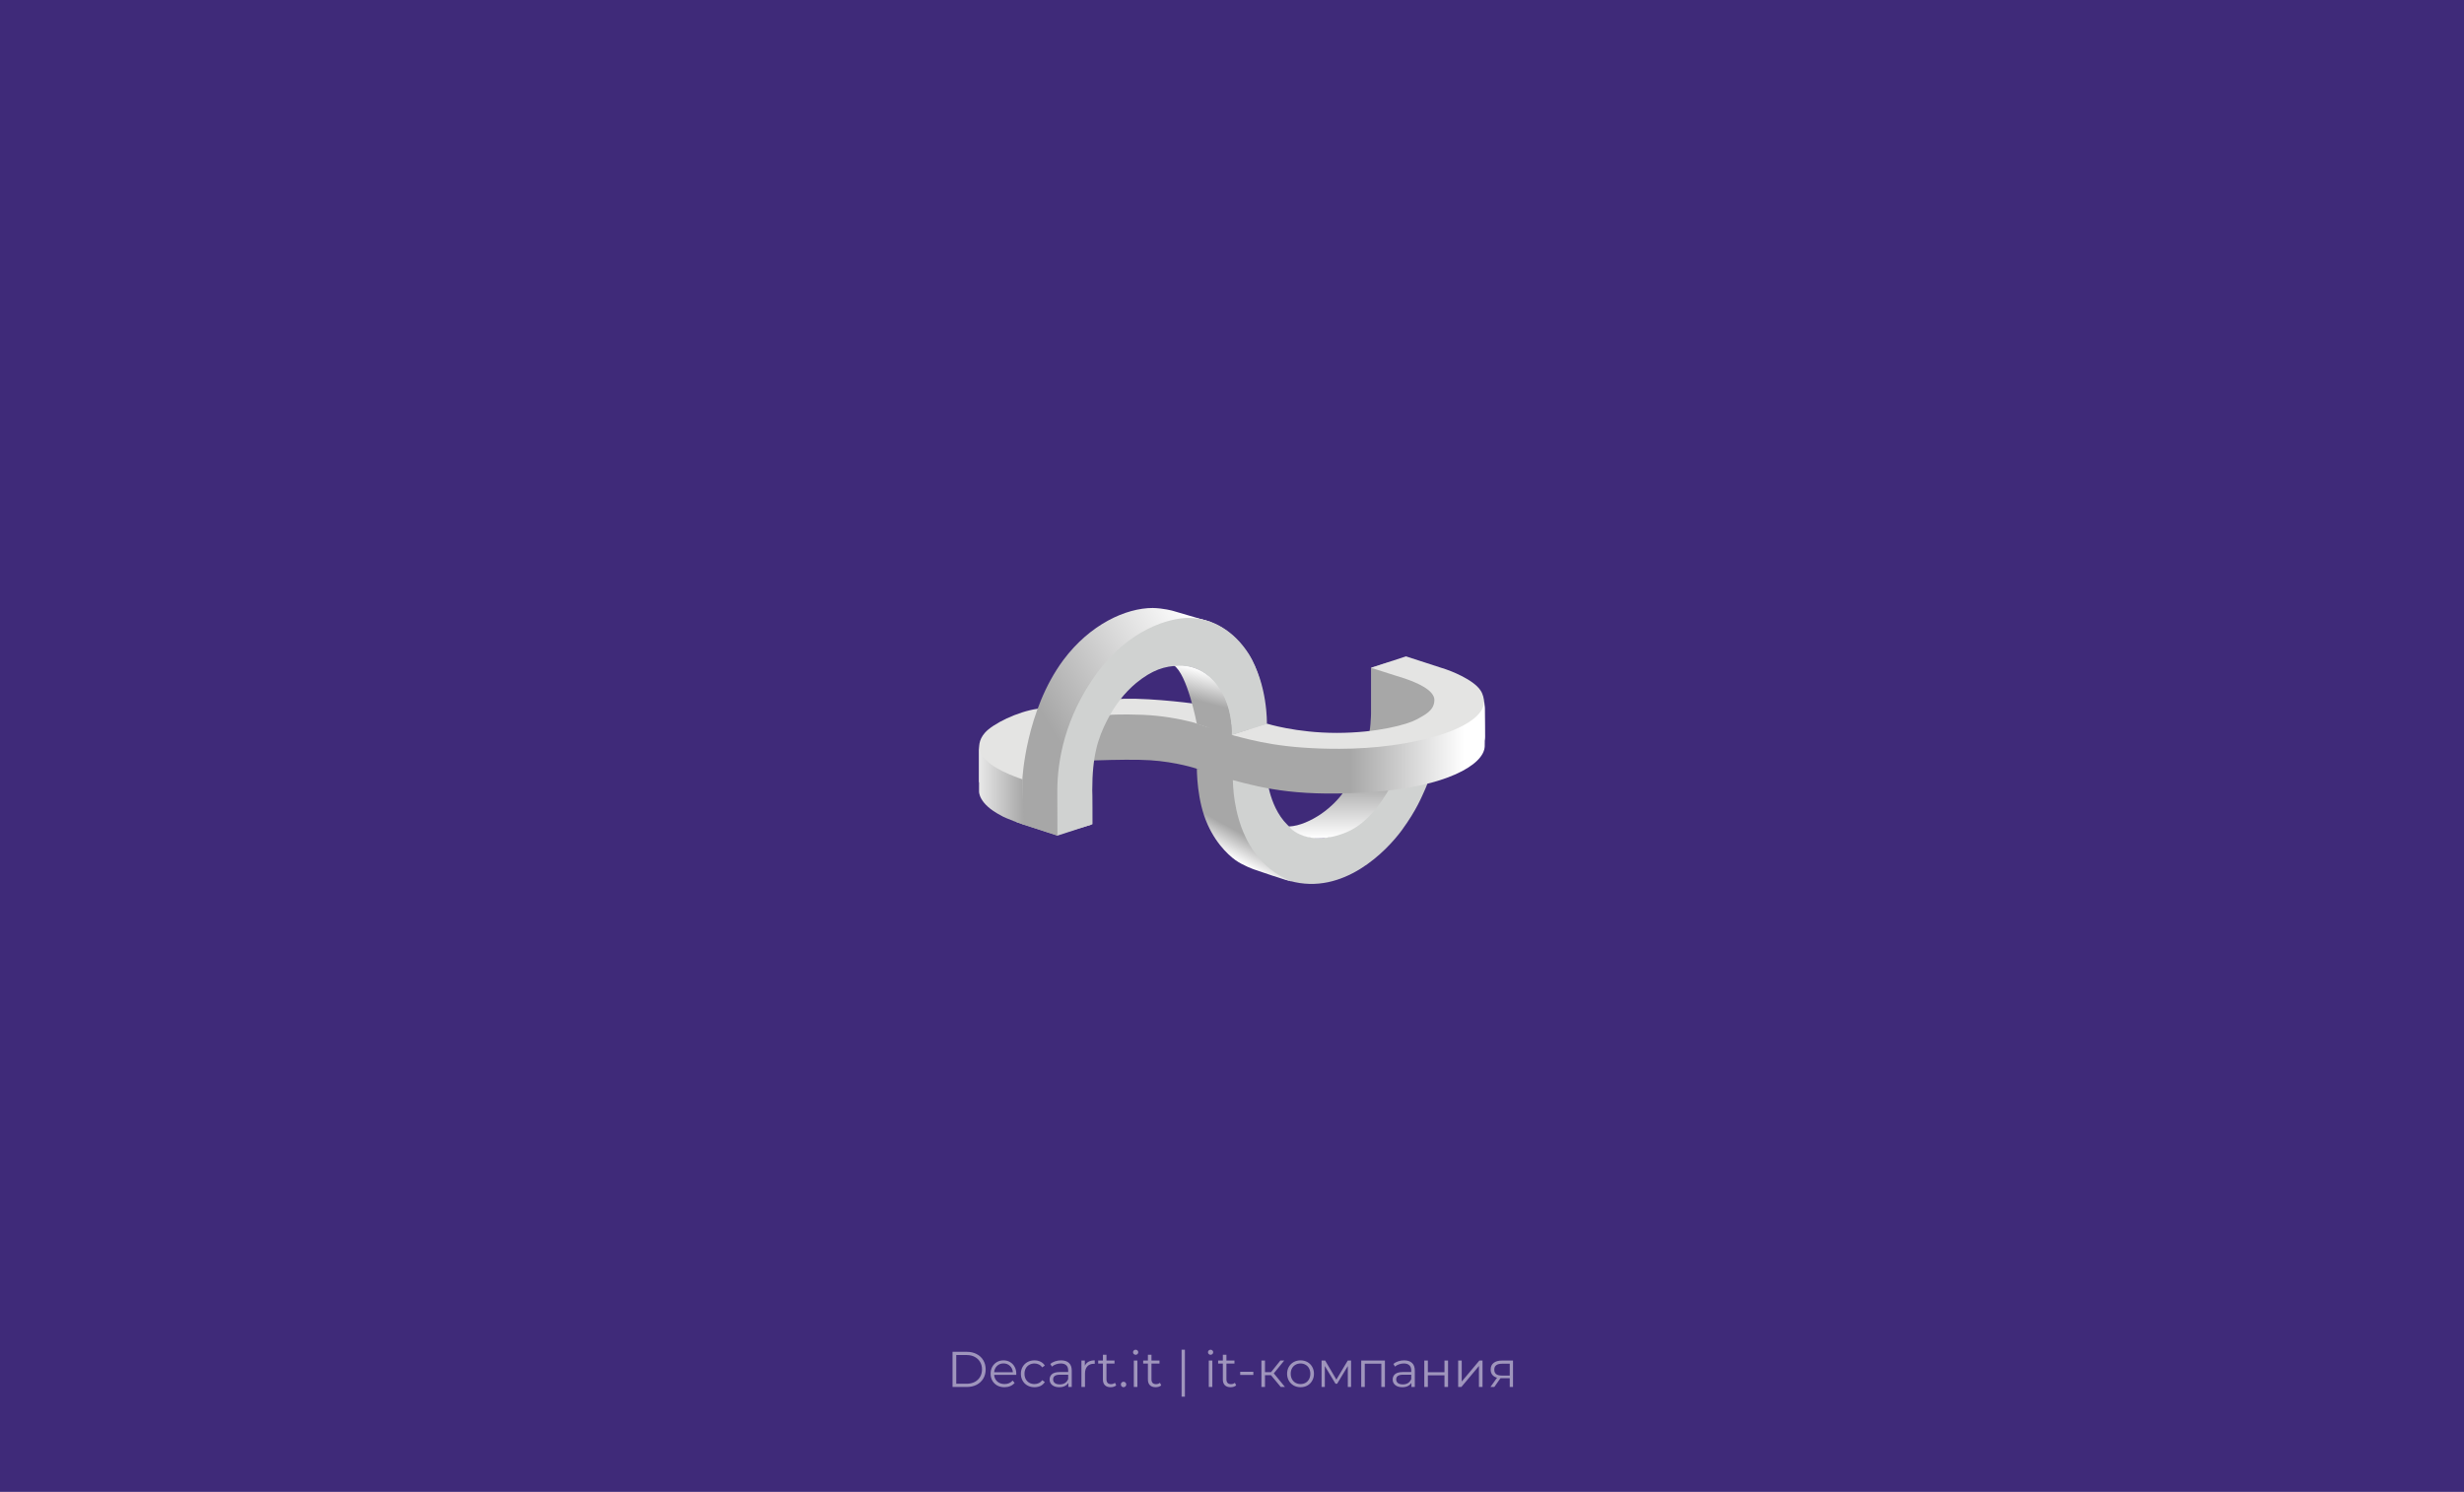
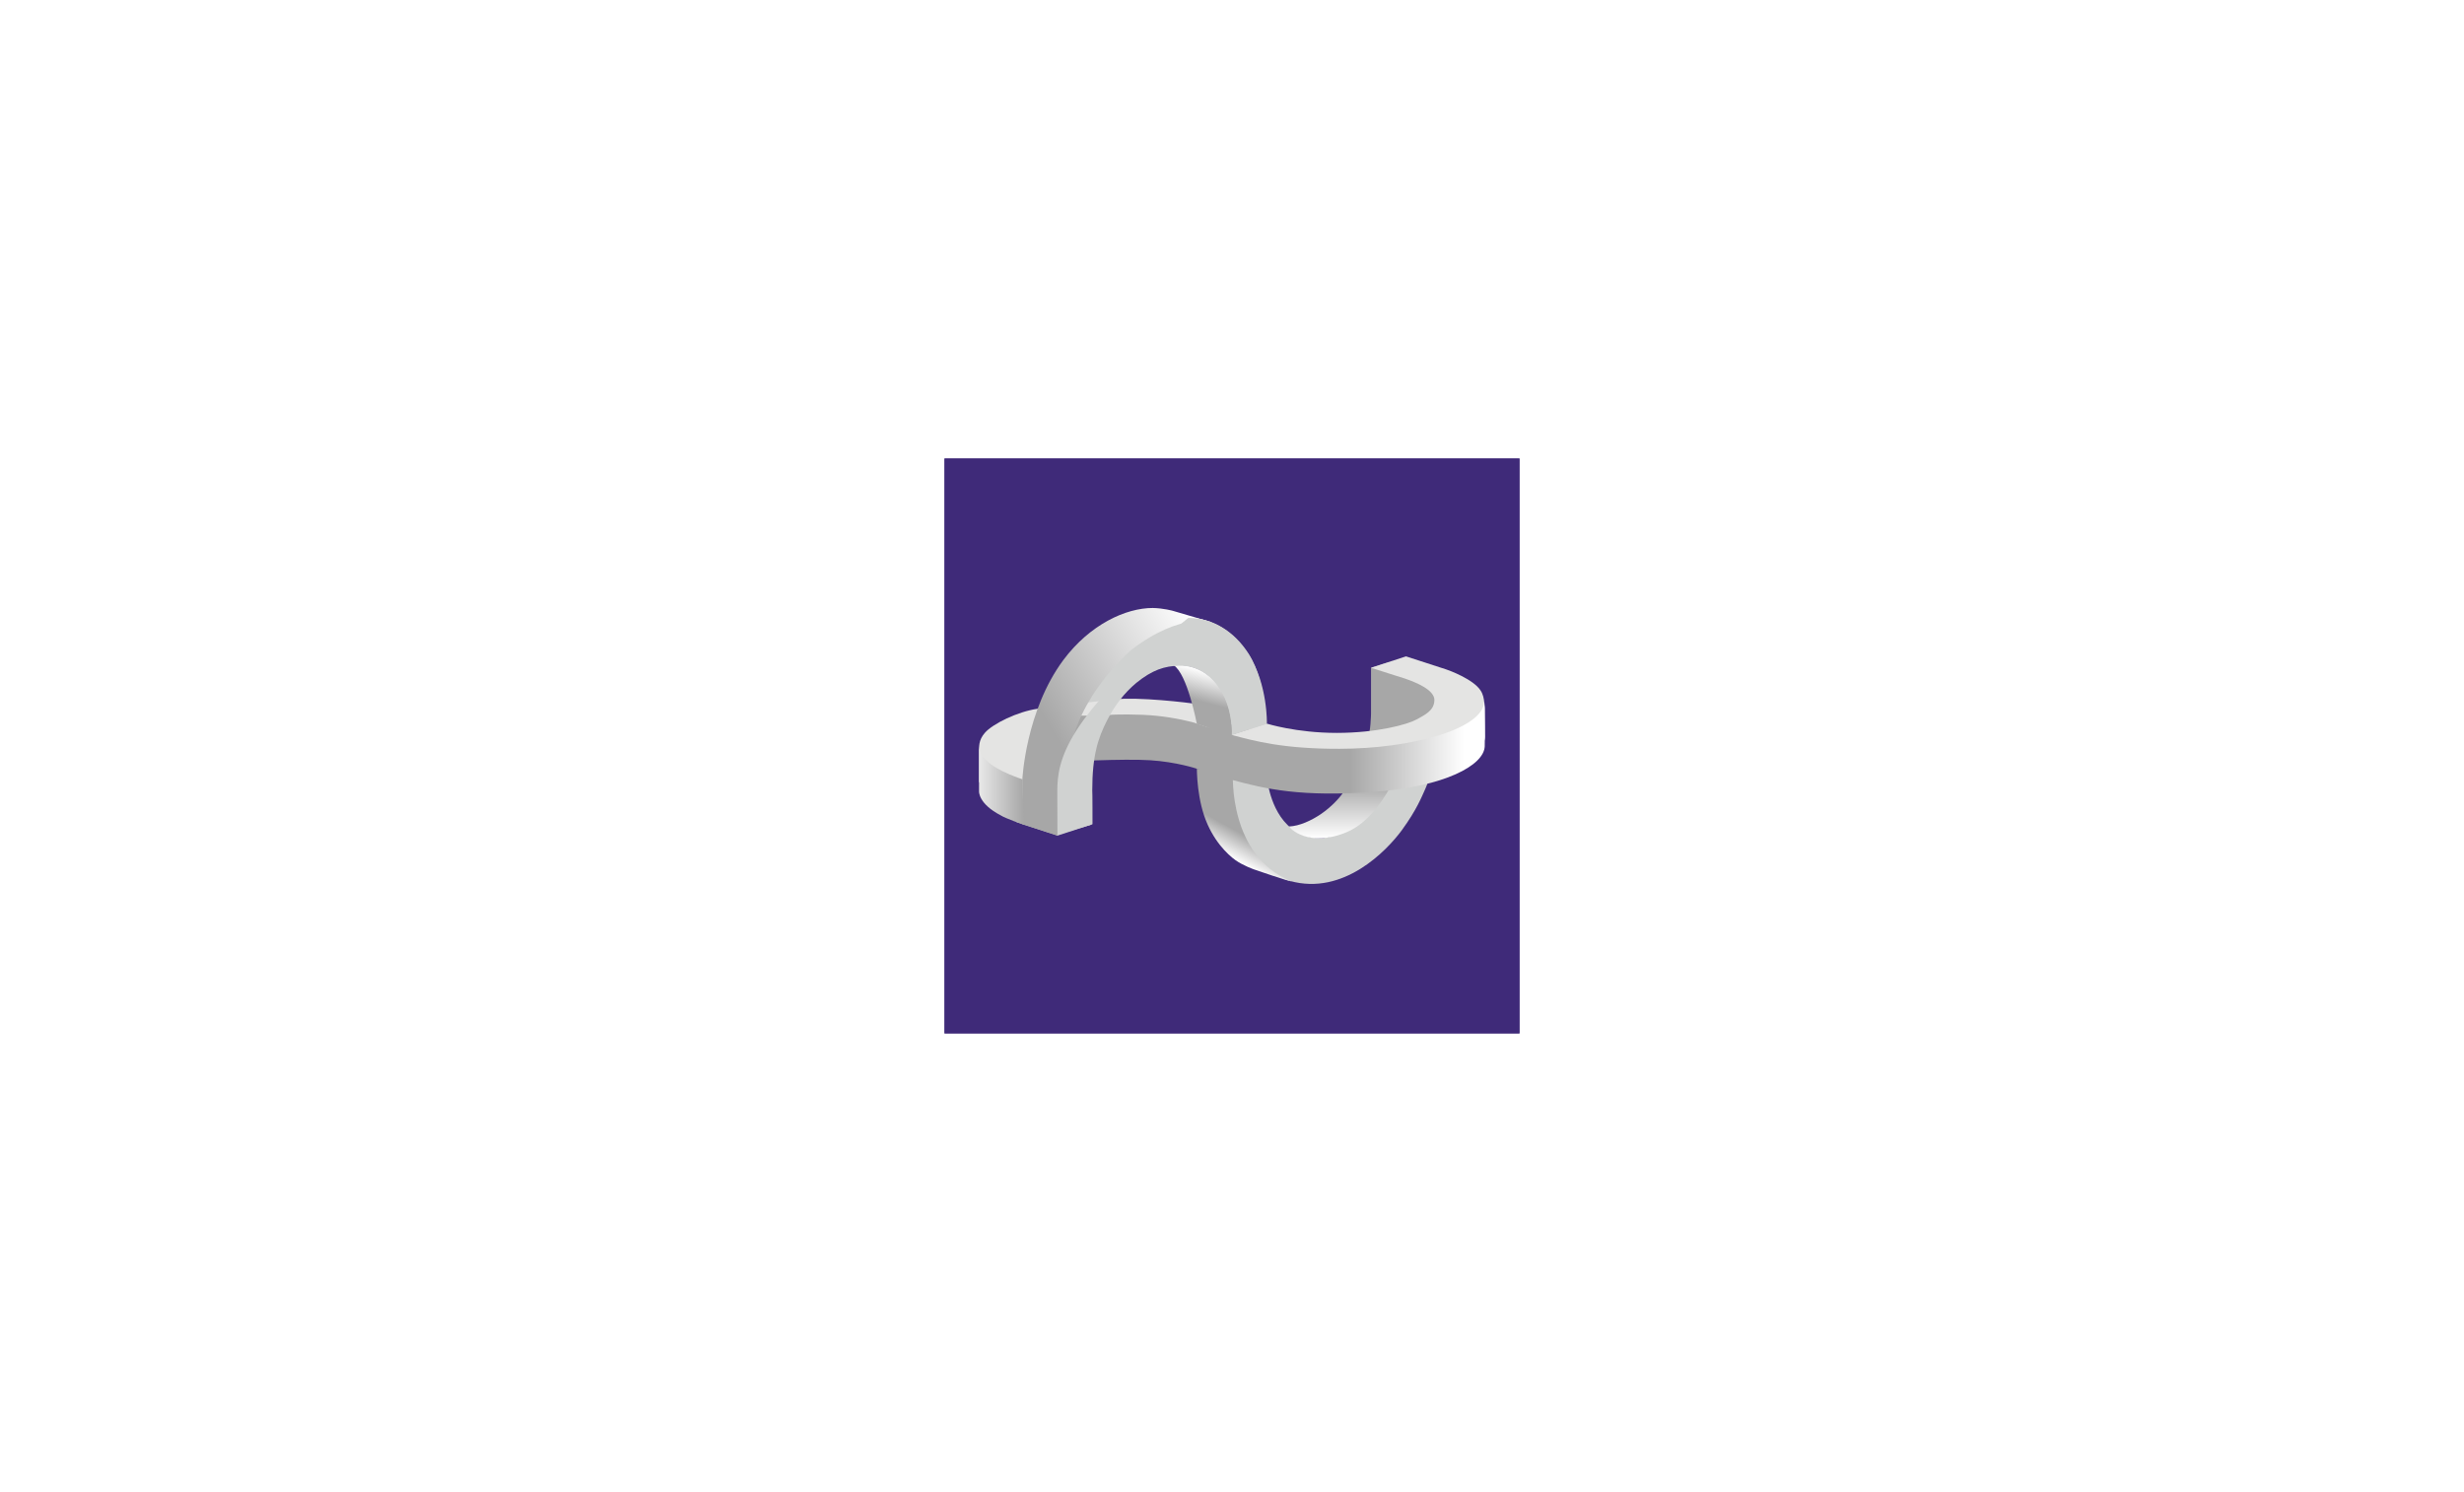
<svg xmlns="http://www.w3.org/2000/svg" width="1080" height="654" viewBox="0 0 1080 654" fill="none">
-   <rect width="1080" height="654" fill="#3F2A79" />
  <path opacity="0.5" d="M417.508 592.6H423.778C425.406 592.6 426.843 592.93 428.09 593.59C429.337 594.235 430.305 595.145 430.994 596.318C431.683 597.477 432.028 598.804 432.028 600.3C432.028 601.796 431.683 603.131 430.994 604.304C430.305 605.463 429.337 606.372 428.09 607.032C426.843 607.677 425.406 608 423.778 608H417.508V592.6ZM423.69 606.592C425.039 606.592 426.22 606.328 427.232 605.8C428.244 605.257 429.029 604.517 429.586 603.578C430.143 602.625 430.422 601.532 430.422 600.3C430.422 599.068 430.143 597.983 429.586 597.044C429.029 596.091 428.244 595.35 427.232 594.822C426.22 594.279 425.039 594.008 423.69 594.008H419.136V606.592H423.69ZM445.43 602.698H435.75C435.838 603.901 436.3 604.876 437.136 605.624C437.972 606.357 439.028 606.724 440.304 606.724C441.022 606.724 441.682 606.599 442.284 606.35C442.885 606.086 443.406 605.705 443.846 605.206L444.726 606.218C444.212 606.834 443.567 607.303 442.79 607.626C442.027 607.949 441.184 608.11 440.26 608.11C439.072 608.11 438.016 607.861 437.092 607.362C436.182 606.849 435.471 606.145 434.958 605.25C434.444 604.355 434.188 603.343 434.188 602.214C434.188 601.085 434.43 600.073 434.914 599.178C435.412 598.283 436.087 597.587 436.938 597.088C437.803 596.589 438.771 596.34 439.842 596.34C440.912 596.34 441.873 596.589 442.724 597.088C443.574 597.587 444.242 598.283 444.726 599.178C445.21 600.058 445.452 601.07 445.452 602.214L445.43 602.698ZM439.842 597.682C438.727 597.682 437.788 598.041 437.026 598.76C436.278 599.464 435.852 600.388 435.75 601.532H443.956C443.853 600.388 443.42 599.464 442.658 598.76C441.91 598.041 440.971 597.682 439.842 597.682ZM453.427 608.11C452.283 608.11 451.256 607.861 450.347 607.362C449.452 606.863 448.748 606.167 448.235 605.272C447.722 604.363 447.465 603.343 447.465 602.214C447.465 601.085 447.722 600.073 448.235 599.178C448.748 598.283 449.452 597.587 450.347 597.088C451.256 596.589 452.283 596.34 453.427 596.34C454.424 596.34 455.312 596.538 456.089 596.934C456.881 597.315 457.504 597.88 457.959 598.628L456.793 599.42C456.412 598.848 455.928 598.423 455.341 598.144C454.754 597.851 454.116 597.704 453.427 597.704C452.591 597.704 451.836 597.895 451.161 598.276C450.501 598.643 449.98 599.171 449.599 599.86C449.232 600.549 449.049 601.334 449.049 602.214C449.049 603.109 449.232 603.901 449.599 604.59C449.98 605.265 450.501 605.793 451.161 606.174C451.836 606.541 452.591 606.724 453.427 606.724C454.116 606.724 454.754 606.585 455.341 606.306C455.928 606.027 456.412 605.602 456.793 605.03L457.959 605.822C457.504 606.57 456.881 607.142 456.089 607.538C455.297 607.919 454.41 608.11 453.427 608.11ZM465.076 596.34C466.586 596.34 467.745 596.721 468.552 597.484C469.358 598.232 469.762 599.347 469.762 600.828V608H468.266V606.196C467.914 606.797 467.393 607.267 466.704 607.604C466.029 607.941 465.222 608.11 464.284 608.11C462.993 608.11 461.966 607.802 461.204 607.186C460.441 606.57 460.06 605.756 460.06 604.744C460.06 603.761 460.412 602.969 461.116 602.368C461.834 601.767 462.971 601.466 464.526 601.466H468.2V600.762C468.2 599.765 467.921 599.009 467.364 598.496C466.806 597.968 465.992 597.704 464.922 597.704C464.188 597.704 463.484 597.829 462.81 598.078C462.135 598.313 461.556 598.643 461.072 599.068L460.368 597.902C460.954 597.403 461.658 597.022 462.48 596.758C463.301 596.479 464.166 596.34 465.076 596.34ZM464.526 606.878C465.406 606.878 466.161 606.68 466.792 606.284C467.422 605.873 467.892 605.287 468.2 604.524V602.632H464.57C462.59 602.632 461.6 603.321 461.6 604.7C461.6 605.375 461.856 605.91 462.37 606.306C462.883 606.687 463.602 606.878 464.526 606.878ZM475.5 598.694C475.867 597.917 476.41 597.33 477.128 596.934C477.862 596.538 478.764 596.34 479.834 596.34V597.858L479.46 597.836C478.243 597.836 477.29 598.21 476.6 598.958C475.911 599.706 475.566 600.755 475.566 602.104V608H474.004V596.428H475.5V598.694ZM489.251 607.296C488.957 607.56 488.591 607.765 488.151 607.912C487.725 608.044 487.278 608.11 486.809 608.11C485.723 608.11 484.887 607.817 484.301 607.23C483.714 606.643 483.421 605.815 483.421 604.744V597.748H481.353V596.428H483.421V593.898H484.983V596.428H488.503V597.748H484.983V604.656C484.983 605.345 485.151 605.873 485.489 606.24C485.841 606.592 486.339 606.768 486.985 606.768C487.307 606.768 487.615 606.717 487.909 606.614C488.217 606.511 488.481 606.365 488.701 606.174L489.251 607.296ZM492.463 608.11C492.14 608.11 491.862 607.993 491.627 607.758C491.407 607.523 491.297 607.237 491.297 606.9C491.297 606.563 491.407 606.284 491.627 606.064C491.862 605.829 492.14 605.712 492.463 605.712C492.786 605.712 493.064 605.829 493.299 606.064C493.534 606.284 493.651 606.563 493.651 606.9C493.651 607.237 493.534 607.523 493.299 607.758C493.064 607.993 492.786 608.11 492.463 608.11ZM496.971 596.428H498.533V608H496.971V596.428ZM497.763 593.898C497.44 593.898 497.169 593.788 496.949 593.568C496.729 593.348 496.619 593.084 496.619 592.776C496.619 592.483 496.729 592.226 496.949 592.006C497.169 591.786 497.44 591.676 497.763 591.676C498.086 591.676 498.357 591.786 498.577 592.006C498.797 592.211 498.907 592.461 498.907 592.754C498.907 593.077 498.797 593.348 498.577 593.568C498.357 593.788 498.086 593.898 497.763 593.898ZM508.973 607.296C508.68 607.56 508.313 607.765 507.873 607.912C507.448 608.044 507.001 608.11 506.531 608.11C505.446 608.11 504.61 607.817 504.023 607.23C503.437 606.643 503.143 605.815 503.143 604.744V597.748H501.075V596.428H503.143V593.898H504.705V596.428H508.225V597.748H504.705V604.656C504.705 605.345 504.874 605.873 505.211 606.24C505.563 606.592 506.062 606.768 506.707 606.768C507.03 606.768 507.338 606.717 507.631 606.614C507.939 606.511 508.203 606.365 508.423 606.174L508.973 607.296ZM517.904 591.676H519.356V612.268H517.904V591.676ZM529.821 596.428H531.383V608H529.821V596.428ZM530.613 593.898C530.29 593.898 530.019 593.788 529.799 593.568C529.579 593.348 529.469 593.084 529.469 592.776C529.469 592.483 529.579 592.226 529.799 592.006C530.019 591.786 530.29 591.676 530.613 591.676C530.935 591.676 531.207 591.786 531.427 592.006C531.647 592.211 531.757 592.461 531.757 592.754C531.757 593.077 531.647 593.348 531.427 593.568C531.207 593.788 530.935 593.898 530.613 593.898ZM541.823 607.296C541.529 607.56 541.163 607.765 540.723 607.912C540.297 608.044 539.85 608.11 539.381 608.11C538.295 608.11 537.459 607.817 536.873 607.23C536.286 606.643 535.993 605.815 535.993 604.744V597.748H533.925V596.428H535.993V593.898H537.555V596.428H541.075V597.748H537.555V604.656C537.555 605.345 537.723 605.873 538.061 606.24C538.413 606.592 538.911 606.768 539.557 606.768C539.879 606.768 540.187 606.717 540.481 606.614C540.789 606.511 541.053 606.365 541.273 606.174L541.823 607.296ZM543.593 601.356H549.357V602.72H543.593V601.356ZM557.098 602.852H554.458V608H552.896V596.428H554.458V601.51H557.12L561.19 596.428H562.884L558.33 602.038L563.214 608H561.366L557.098 602.852ZM570.045 608.11C568.93 608.11 567.925 607.861 567.031 607.362C566.136 606.849 565.432 606.145 564.919 605.25C564.405 604.355 564.149 603.343 564.149 602.214C564.149 601.085 564.405 600.073 564.919 599.178C565.432 598.283 566.136 597.587 567.031 597.088C567.925 596.589 568.93 596.34 570.045 596.34C571.159 596.34 572.164 596.589 573.059 597.088C573.953 597.587 574.65 598.283 575.149 599.178C575.662 600.073 575.919 601.085 575.919 602.214C575.919 603.343 575.662 604.355 575.149 605.25C574.65 606.145 573.953 606.849 573.059 607.362C572.164 607.861 571.159 608.11 570.045 608.11ZM570.045 606.724C570.866 606.724 571.599 606.541 572.245 606.174C572.905 605.793 573.418 605.257 573.785 604.568C574.151 603.879 574.335 603.094 574.335 602.214C574.335 601.334 574.151 600.549 573.785 599.86C573.418 599.171 572.905 598.643 572.245 598.276C571.599 597.895 570.866 597.704 570.045 597.704C569.223 597.704 568.483 597.895 567.823 598.276C567.177 598.643 566.664 599.171 566.283 599.86C565.916 600.549 565.733 601.334 565.733 602.214C565.733 603.094 565.916 603.879 566.283 604.568C566.664 605.257 567.177 605.793 567.823 606.174C568.483 606.541 569.223 606.724 570.045 606.724ZM592.193 596.428V608H590.763V598.848L586.077 606.592H585.373L580.687 598.826V608H579.257V596.428H580.841L585.747 604.766L590.741 596.428H592.193ZM607.022 596.428V608H605.46V597.814H598.2V608H596.638V596.428H607.022ZM615.444 596.34C616.955 596.34 618.114 596.721 618.92 597.484C619.727 598.232 620.13 599.347 620.13 600.828V608H618.634V606.196C618.282 606.797 617.762 607.267 617.072 607.604C616.398 607.941 615.591 608.11 614.652 608.11C613.362 608.11 612.335 607.802 611.572 607.186C610.81 606.57 610.428 605.756 610.428 604.744C610.428 603.761 610.78 602.969 611.484 602.368C612.203 601.767 613.34 601.466 614.894 601.466H618.568V600.762C618.568 599.765 618.29 599.009 617.732 598.496C617.175 597.968 616.361 597.704 615.29 597.704C614.557 597.704 613.853 597.829 613.178 598.078C612.504 598.313 611.924 598.643 611.44 599.068L610.736 597.902C611.323 597.403 612.027 597.022 612.848 596.758C613.67 596.479 614.535 596.34 615.444 596.34ZM614.894 606.878C615.774 606.878 616.53 606.68 617.16 606.284C617.791 605.873 618.26 605.287 618.568 604.524V602.632H614.938C612.958 602.632 611.968 603.321 611.968 604.7C611.968 605.375 612.225 605.91 612.738 606.306C613.252 606.687 613.97 606.878 614.894 606.878ZM624.288 596.428H625.85V601.554H633.132V596.428H634.694V608H633.132V602.896H625.85V608H624.288V596.428ZM639.134 596.428H640.696V605.624L648.418 596.428H649.804V608H648.242V598.804L640.542 608H639.134V596.428ZM663.169 596.428V608H661.739V604.172H658.109H657.669L654.985 608H653.291L656.173 603.952C655.278 603.703 654.589 603.277 654.105 602.676C653.621 602.075 653.379 601.312 653.379 600.388C653.379 599.097 653.819 598.115 654.699 597.44C655.579 596.765 656.781 596.428 658.307 596.428H663.169ZM654.963 600.432C654.963 602.148 656.055 603.006 658.241 603.006H661.739V597.814H658.351C656.092 597.814 654.963 598.687 654.963 600.432Z" fill="white" />
  <rect width="252" height="252" transform="translate(414 201)" fill="#3F2A79" />
  <rect x="414" y="201" width="252" height="252" fill="#3F2A79" />
  <path fill-rule="evenodd" clip-rule="evenodd" d="M463.165 365.967L478.433 361.504C478.433 361.504 478.433 347.362 478.328 347.312C478.328 331.816 480.838 323.942 484.864 315.969C488.158 309.349 492.446 303.783 497.674 299.269C504.733 293.502 510.119 291.697 516.602 291.597C526.798 291.396 533.334 298.517 536.576 305.889C540.236 314.163 539.818 327.252 539.818 327.202L555.294 323.04C555.294 323.04 555.765 299.821 547.295 286.582C540.863 276.552 531.295 270.785 520.105 270.785C512.001 270.785 494.746 275.098 480.42 294.856C466.198 314.565 462.904 334.173 462.904 347.613C462.904 354.684 463.479 366.368 463.479 366.368L463.165 365.967Z" fill="#D0D2D1" />
  <path fill-rule="evenodd" clip-rule="evenodd" d="M486.703 309.095C488.324 308.744 499.931 308.644 507.199 309.396C515.408 310.198 523.46 312.154 525.029 312.806C526.598 313.458 540.401 317.821 540.401 317.821C550.44 320.479 562.937 323.939 587.616 323.889C618.779 323.889 650.413 321.281 650.726 309.045C650.726 311.001 650.883 323.036 650.883 323.036C650.622 331.562 633.419 340.388 603.668 342.695C570.675 345.202 555.146 341.441 540.401 337.479C529.892 334.47 525.134 332.615 525.134 332.615C525.134 332.615 516.402 329.656 504.742 328.904C493.082 328.152 466.834 329.556 466.834 329.556L470.965 309.346C470.965 309.346 485.082 309.446 486.703 309.095Z" fill="url(#paint0_linear_254_112)" />
  <path fill-rule="evenodd" clip-rule="evenodd" d="M470.495 351.973L446.078 340.89L445.502 360.347L463.489 366.315L470.495 351.973Z" fill="url(#paint1_linear_254_112)" />
  <path fill-rule="evenodd" clip-rule="evenodd" d="M535.959 337.43C535.959 340.84 539.986 355.483 544.691 366.115C548.351 374.44 554.992 383.266 565.397 386.174C588.821 392.744 607.801 372.985 614.494 363.858C621.135 354.731 623.226 349.064 624.69 345.905C626.102 342.746 625.945 342.194 625.997 342.094C625.997 342.094 627.827 335.173 626.572 335.424C622.965 336.126 612.821 336.026 609.684 337.029C608.795 337.33 606.128 344.1 606.024 344.25C605.553 345.403 602.416 351.923 596.874 357.239C593.004 360.95 585.789 367.519 578.835 367.369C575.854 367.369 573.24 366.917 570.312 365.664C557.711 360.298 555.672 343.046 555.672 343.046C555.672 343.046 549.449 336.126 544.901 335.624C541.816 335.273 539.933 335.424 539.933 335.424L535.959 337.43Z" fill="#D0D2D1" />
  <path fill-rule="evenodd" clip-rule="evenodd" d="M590.325 364.761C607.213 357.69 615.998 330.259 615.998 330.259L637.383 299.317L608.677 290.29L600.939 292.748V312.707C600.939 312.707 600.782 321.984 599.475 322.586C598.168 323.188 588.704 347.46 588.704 347.46C587.031 349.917 583.475 353.778 579.083 356.787C574.743 359.746 569.567 362.103 565.018 362.304C565.175 362.956 573.436 371.832 590.325 364.761Z" fill="url(#paint2_linear_254_112)" />
  <path fill-rule="evenodd" clip-rule="evenodd" d="M524.61 336.978L540.4 339.285C540.4 339.285 538.361 375.442 566.177 386.375C564.766 386.375 549.759 381.159 549.759 381.159C549.759 381.159 544.949 379.504 541.498 377.047C538.152 374.64 531.511 368.472 527.799 357.589C524.139 346.657 524.61 334.772 524.61 334.772V336.978Z" fill="url(#paint3_linear_254_112)" />
  <path fill-rule="evenodd" clip-rule="evenodd" d="M524.867 308.694C520.632 307.942 498.672 305.435 488.528 306.588C478.384 307.691 458.829 310.148 454.751 310.7C445.967 311.954 435.091 317.32 431.692 321.231C428.816 324.541 429.13 327.249 429.13 330.358V342.896L450.202 345.253L488.319 323.137L530.2 322.184C530.148 322.184 529.102 309.446 524.867 308.694Z" fill="#E4E4E3" />
  <path fill-rule="evenodd" clip-rule="evenodd" d="M539.926 322.387L524.554 317.322V317.172C524.554 317.172 520.476 295.557 514.463 291.646C514.463 291.646 529.208 289.239 536.685 305.336C540.449 312.708 539.926 322.387 539.926 322.387Z" fill="url(#paint4_linear_254_112)" />
  <path fill-rule="evenodd" clip-rule="evenodd" d="M539.926 322.083L555.299 317.218C555.299 317.218 568.161 321.28 585.886 321.28C603.612 321.28 616.945 317.569 620.866 315.413C624.788 313.257 628.709 311.401 628.709 306.787C628.657 302.826 622.016 299.165 612.291 296.357C603.925 293.649 600.893 292.746 600.893 292.746L616.265 287.731C616.265 287.731 632.788 293.097 633.886 293.448C634.984 293.799 645.755 297.711 648.944 302.675C651.088 305.784 650.617 310.699 650.617 312.755C650.617 314.811 650.617 325.844 650.617 325.844L548.92 340.738L539.926 322.083Z" fill="#E4E4E3" />
  <path fill-rule="evenodd" clip-rule="evenodd" d="M486.177 313.458C487.798 313.107 499.406 313.007 506.673 313.759C514.883 314.562 522.935 316.517 524.503 317.169C526.072 317.821 539.876 322.184 539.876 322.184C549.915 324.842 562.411 328.302 587.09 328.252C618.253 328.252 650.253 319.677 650.567 307.44C650.933 309.346 650.776 327.099 650.776 327.099C650.514 335.624 632.841 344.801 603.09 347.058C570.097 349.565 554.568 345.804 539.823 341.842C529.314 338.834 524.556 336.978 524.556 336.978C524.556 336.978 515.824 334.019 504.164 333.267C492.504 332.515 466.256 333.919 466.256 333.919L470.439 313.709C470.439 313.709 484.608 313.809 486.177 313.458Z" fill="url(#paint5_linear_254_112)" />
  <path fill-rule="evenodd" clip-rule="evenodd" d="M531.715 272.939L514.095 267.774C514.095 267.774 510.016 266.62 505.258 266.52C493.441 266.52 477.755 273.741 466.148 289.237C449.521 311.554 448.109 341.643 448.109 341.643L448.213 361.401L463.481 366.266C463.481 366.266 466.671 357.089 466.88 344.602C467.455 332.365 469.233 309.698 495.533 285.125C518.069 267.774 531.715 272.939 531.715 272.939Z" fill="url(#paint6_linear_254_112)" />
  <path fill-rule="evenodd" clip-rule="evenodd" d="M448.213 341.643C447.063 341.242 445.86 340.84 444.605 340.339C437.547 337.631 429.494 333.318 429.128 327.2V346.858C429.128 346.858 428.658 352.274 438.749 357.49C440.318 358.593 448.788 361.602 448.788 361.602C448.788 361.602 448.213 347.31 448.213 341.643Z" fill="url(#paint7_linear_254_112)" />
-   <path fill-rule="evenodd" clip-rule="evenodd" d="M463.483 366.314L478.855 361.299C478.855 361.299 478.855 346.505 478.751 346.455C478.751 331.26 481.26 323.537 485.287 315.714C488.581 309.245 492.816 303.728 498.044 299.365C505.051 293.699 510.384 291.943 516.868 291.843C527.011 291.642 533.495 298.663 536.737 305.834C540.397 313.959 539.978 322.183 539.926 322.183L555.298 317.319C555.298 317.319 555.717 299.917 547.299 286.928C540.92 277.099 531.979 270.881 520.841 270.881C512.789 270.881 495.064 275.645 480.842 295.002C466.725 314.31 463.431 333.567 463.431 346.756C463.483 353.676 463.483 366.314 463.483 366.314Z" fill="#D0D2D1" />
+   <path fill-rule="evenodd" clip-rule="evenodd" d="M463.483 366.314L478.855 361.299C478.855 361.299 478.855 346.505 478.751 346.455C478.751 331.26 481.26 323.537 485.287 315.714C488.581 309.245 492.816 303.728 498.044 299.365C505.051 293.699 510.384 291.943 516.868 291.843C527.011 291.642 533.495 298.663 536.737 305.834C540.397 313.959 539.978 322.183 539.926 322.183L555.298 317.319C555.298 317.319 555.717 299.917 547.299 286.928C540.92 277.099 531.979 270.881 520.841 270.881C466.725 314.31 463.431 333.567 463.431 346.756C463.483 353.676 463.483 366.314 463.483 366.314Z" fill="#D0D2D1" />
  <defs>
    <linearGradient id="paint0_linear_254_112" x1="466.877" y1="326.167" x2="650.874" y2="326.167" gradientUnits="userSpaceOnUse">
      <stop offset="0.103" stop-color="#A7A7A7" />
      <stop offset="0.68" stop-color="#A7A7A7" />
      <stop offset="0.951" stop-color="white" />
    </linearGradient>
    <linearGradient id="paint1_linear_254_112" x1="445.476" y1="353.595" x2="470.521" y2="353.595" gradientUnits="userSpaceOnUse">
      <stop stop-color="#E8E8E8" />
      <stop offset="1" stop-color="#A7A7A7" />
    </linearGradient>
    <linearGradient id="paint2_linear_254_112" x1="601.228" y1="367.491" x2="601.228" y2="290.321" gradientUnits="userSpaceOnUse">
      <stop stop-color="white" />
      <stop offset="0.315" stop-color="#A7A7A7" />
      <stop offset="0.818" stop-color="#A7A7A7" />
    </linearGradient>
    <linearGradient id="paint3_linear_254_112" x1="553.761" y1="346.681" x2="537.952" y2="375.232" gradientUnits="userSpaceOnUse">
      <stop offset="0.36" stop-color="#A7A7A7" />
      <stop offset="0.645" stop-color="#A7A7A7" />
      <stop offset="1" stop-color="white" />
    </linearGradient>
    <linearGradient id="paint4_linear_254_112" x1="524.032" y1="318.329" x2="530.182" y2="294.396" gradientUnits="userSpaceOnUse">
      <stop stop-color="#A7A7A7" />
      <stop offset="0.443" stop-color="#A7A7A7" />
      <stop offset="1" stop-color="white" />
    </linearGradient>
    <linearGradient id="paint5_linear_254_112" x1="466.366" y1="327.646" x2="650.87" y2="327.646" gradientUnits="userSpaceOnUse">
      <stop offset="0.103" stop-color="#A7A7A7" />
      <stop offset="0.68" stop-color="#A7A7A7" />
      <stop offset="0.951" stop-color="white" />
    </linearGradient>
    <linearGradient id="paint6_linear_254_112" x1="435.72" y1="340.68" x2="536.122" y2="280.241" gradientUnits="userSpaceOnUse">
      <stop offset="0.182" stop-color="#A7A7A7" />
      <stop offset="0.276" stop-color="#A7A7A7" />
      <stop offset="0.951" stop-color="white" />
    </linearGradient>
    <linearGradient id="paint7_linear_254_112" x1="429.138" y1="344.385" x2="448.797" y2="344.385" gradientUnits="userSpaceOnUse">
      <stop stop-color="#E8E8E8" />
      <stop offset="1" stop-color="#A7A7A7" />
    </linearGradient>
  </defs>
</svg>